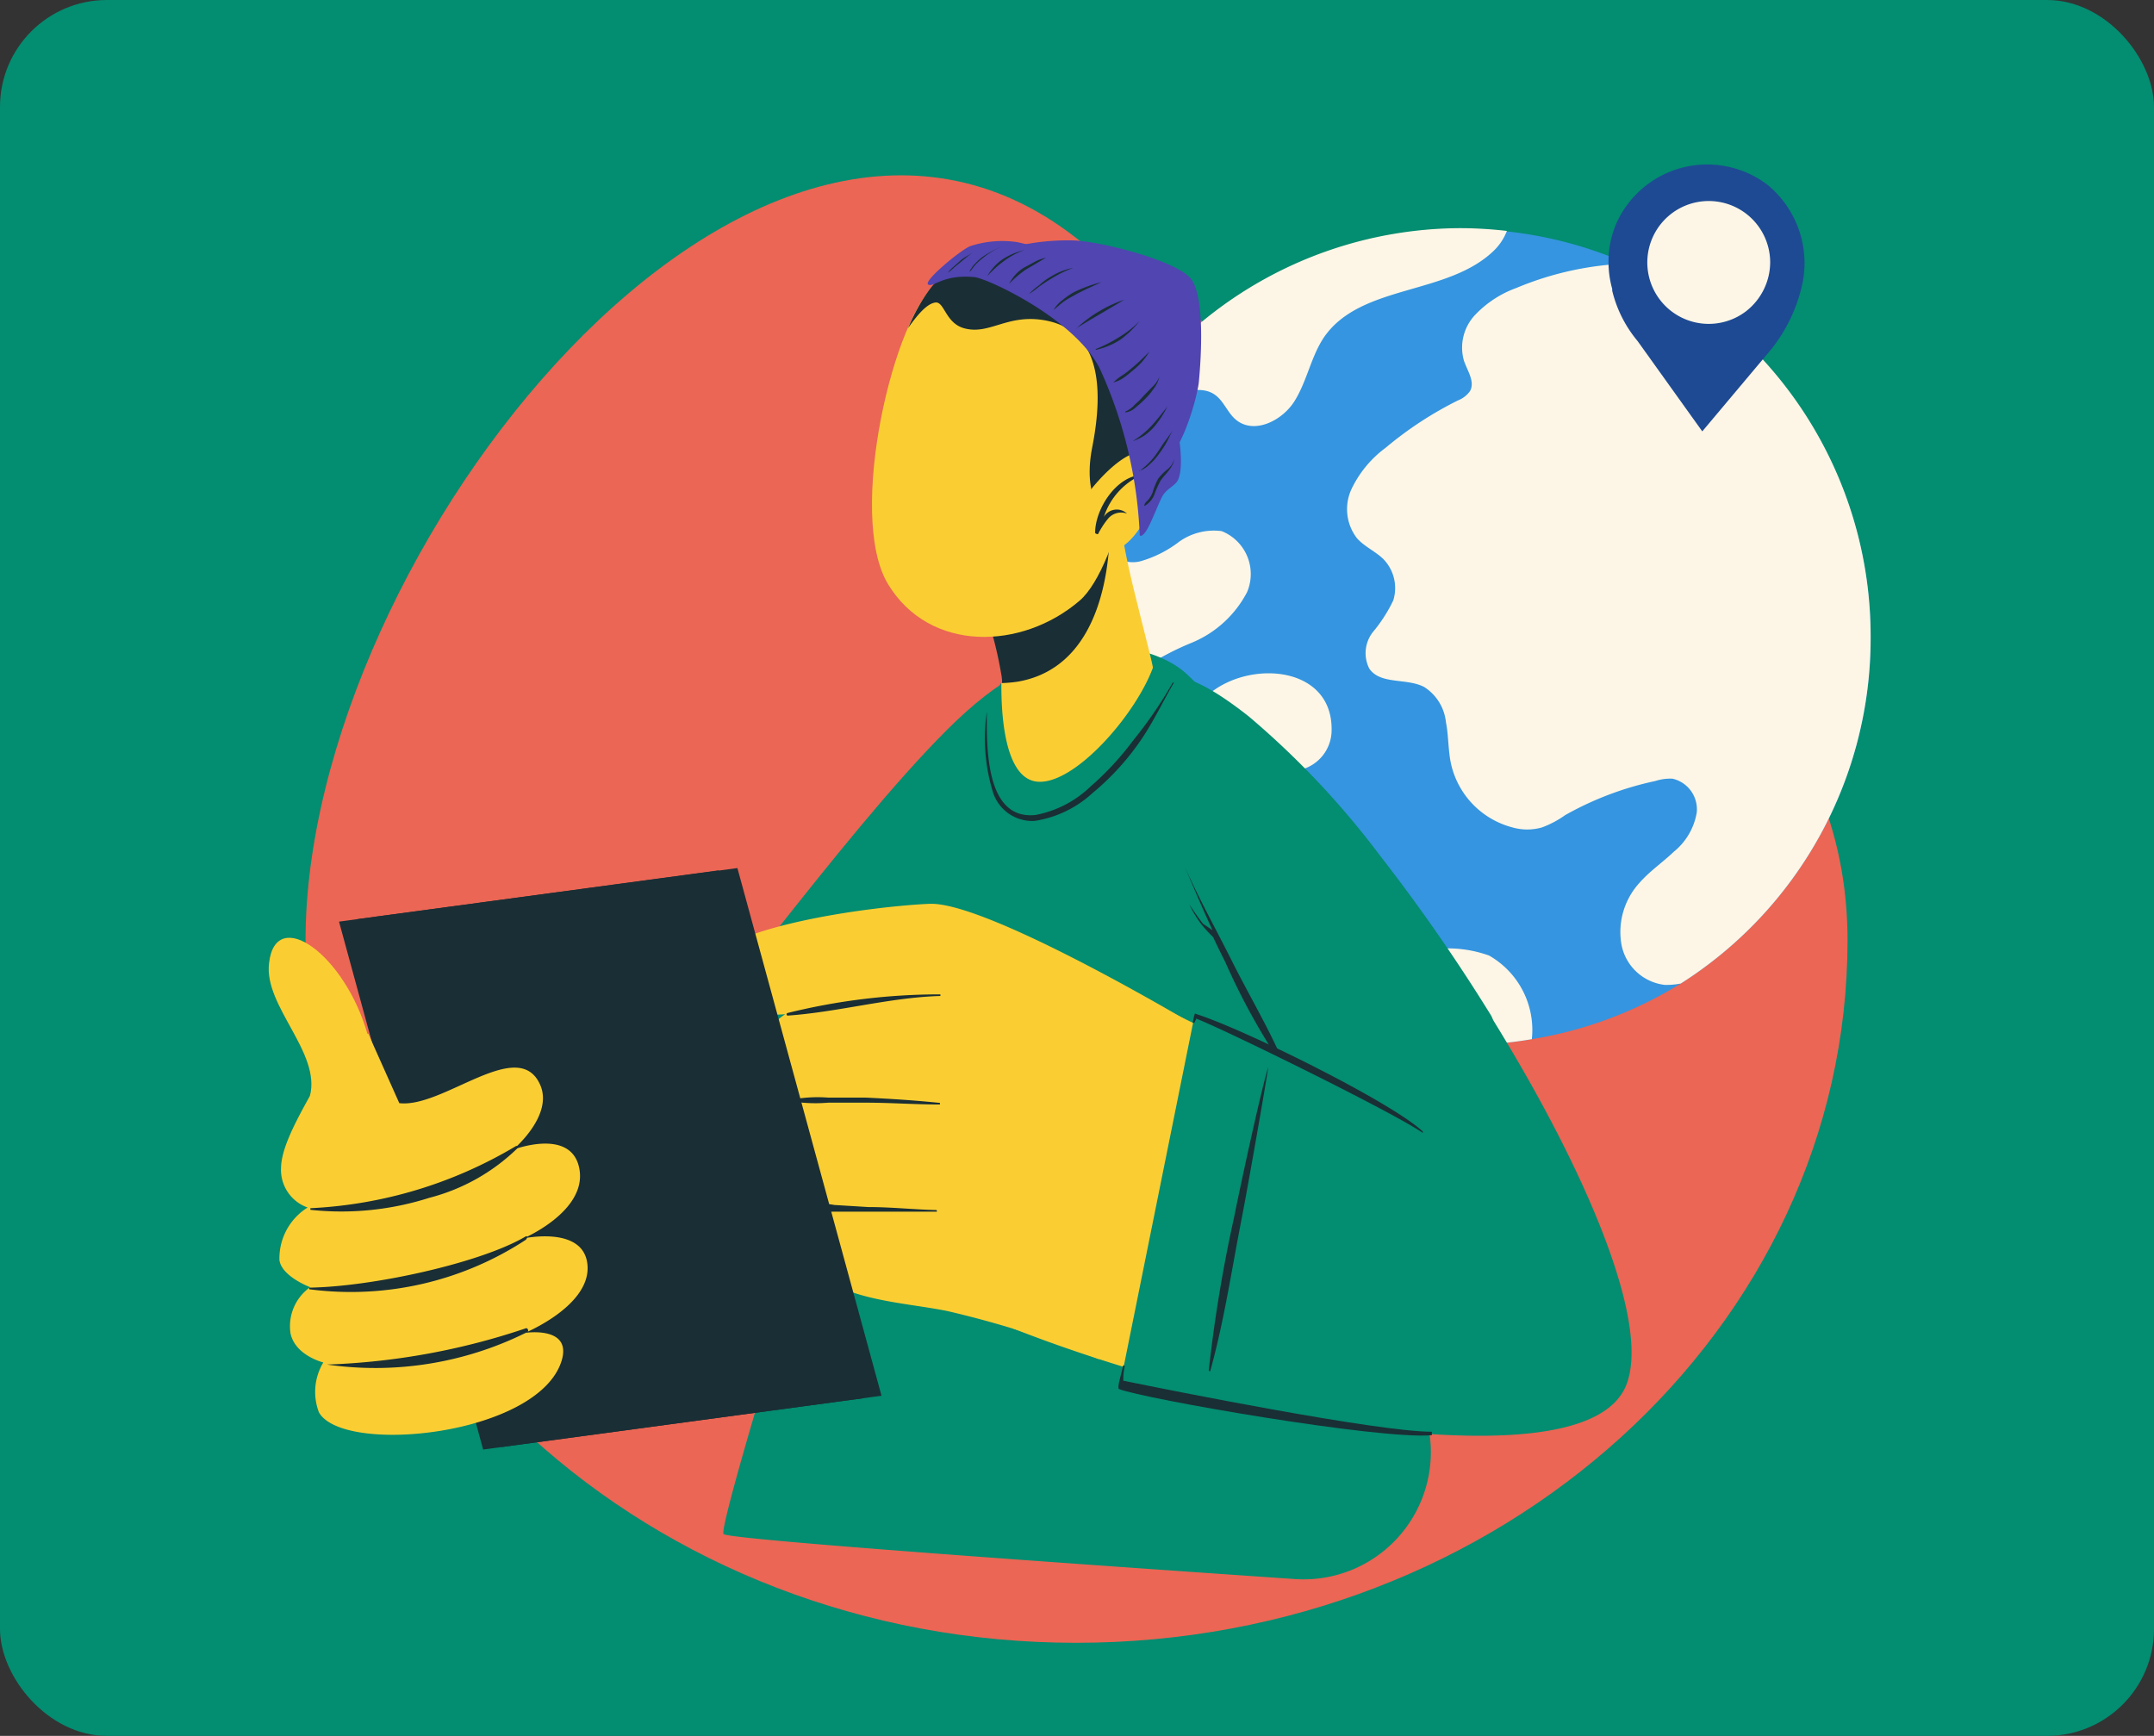
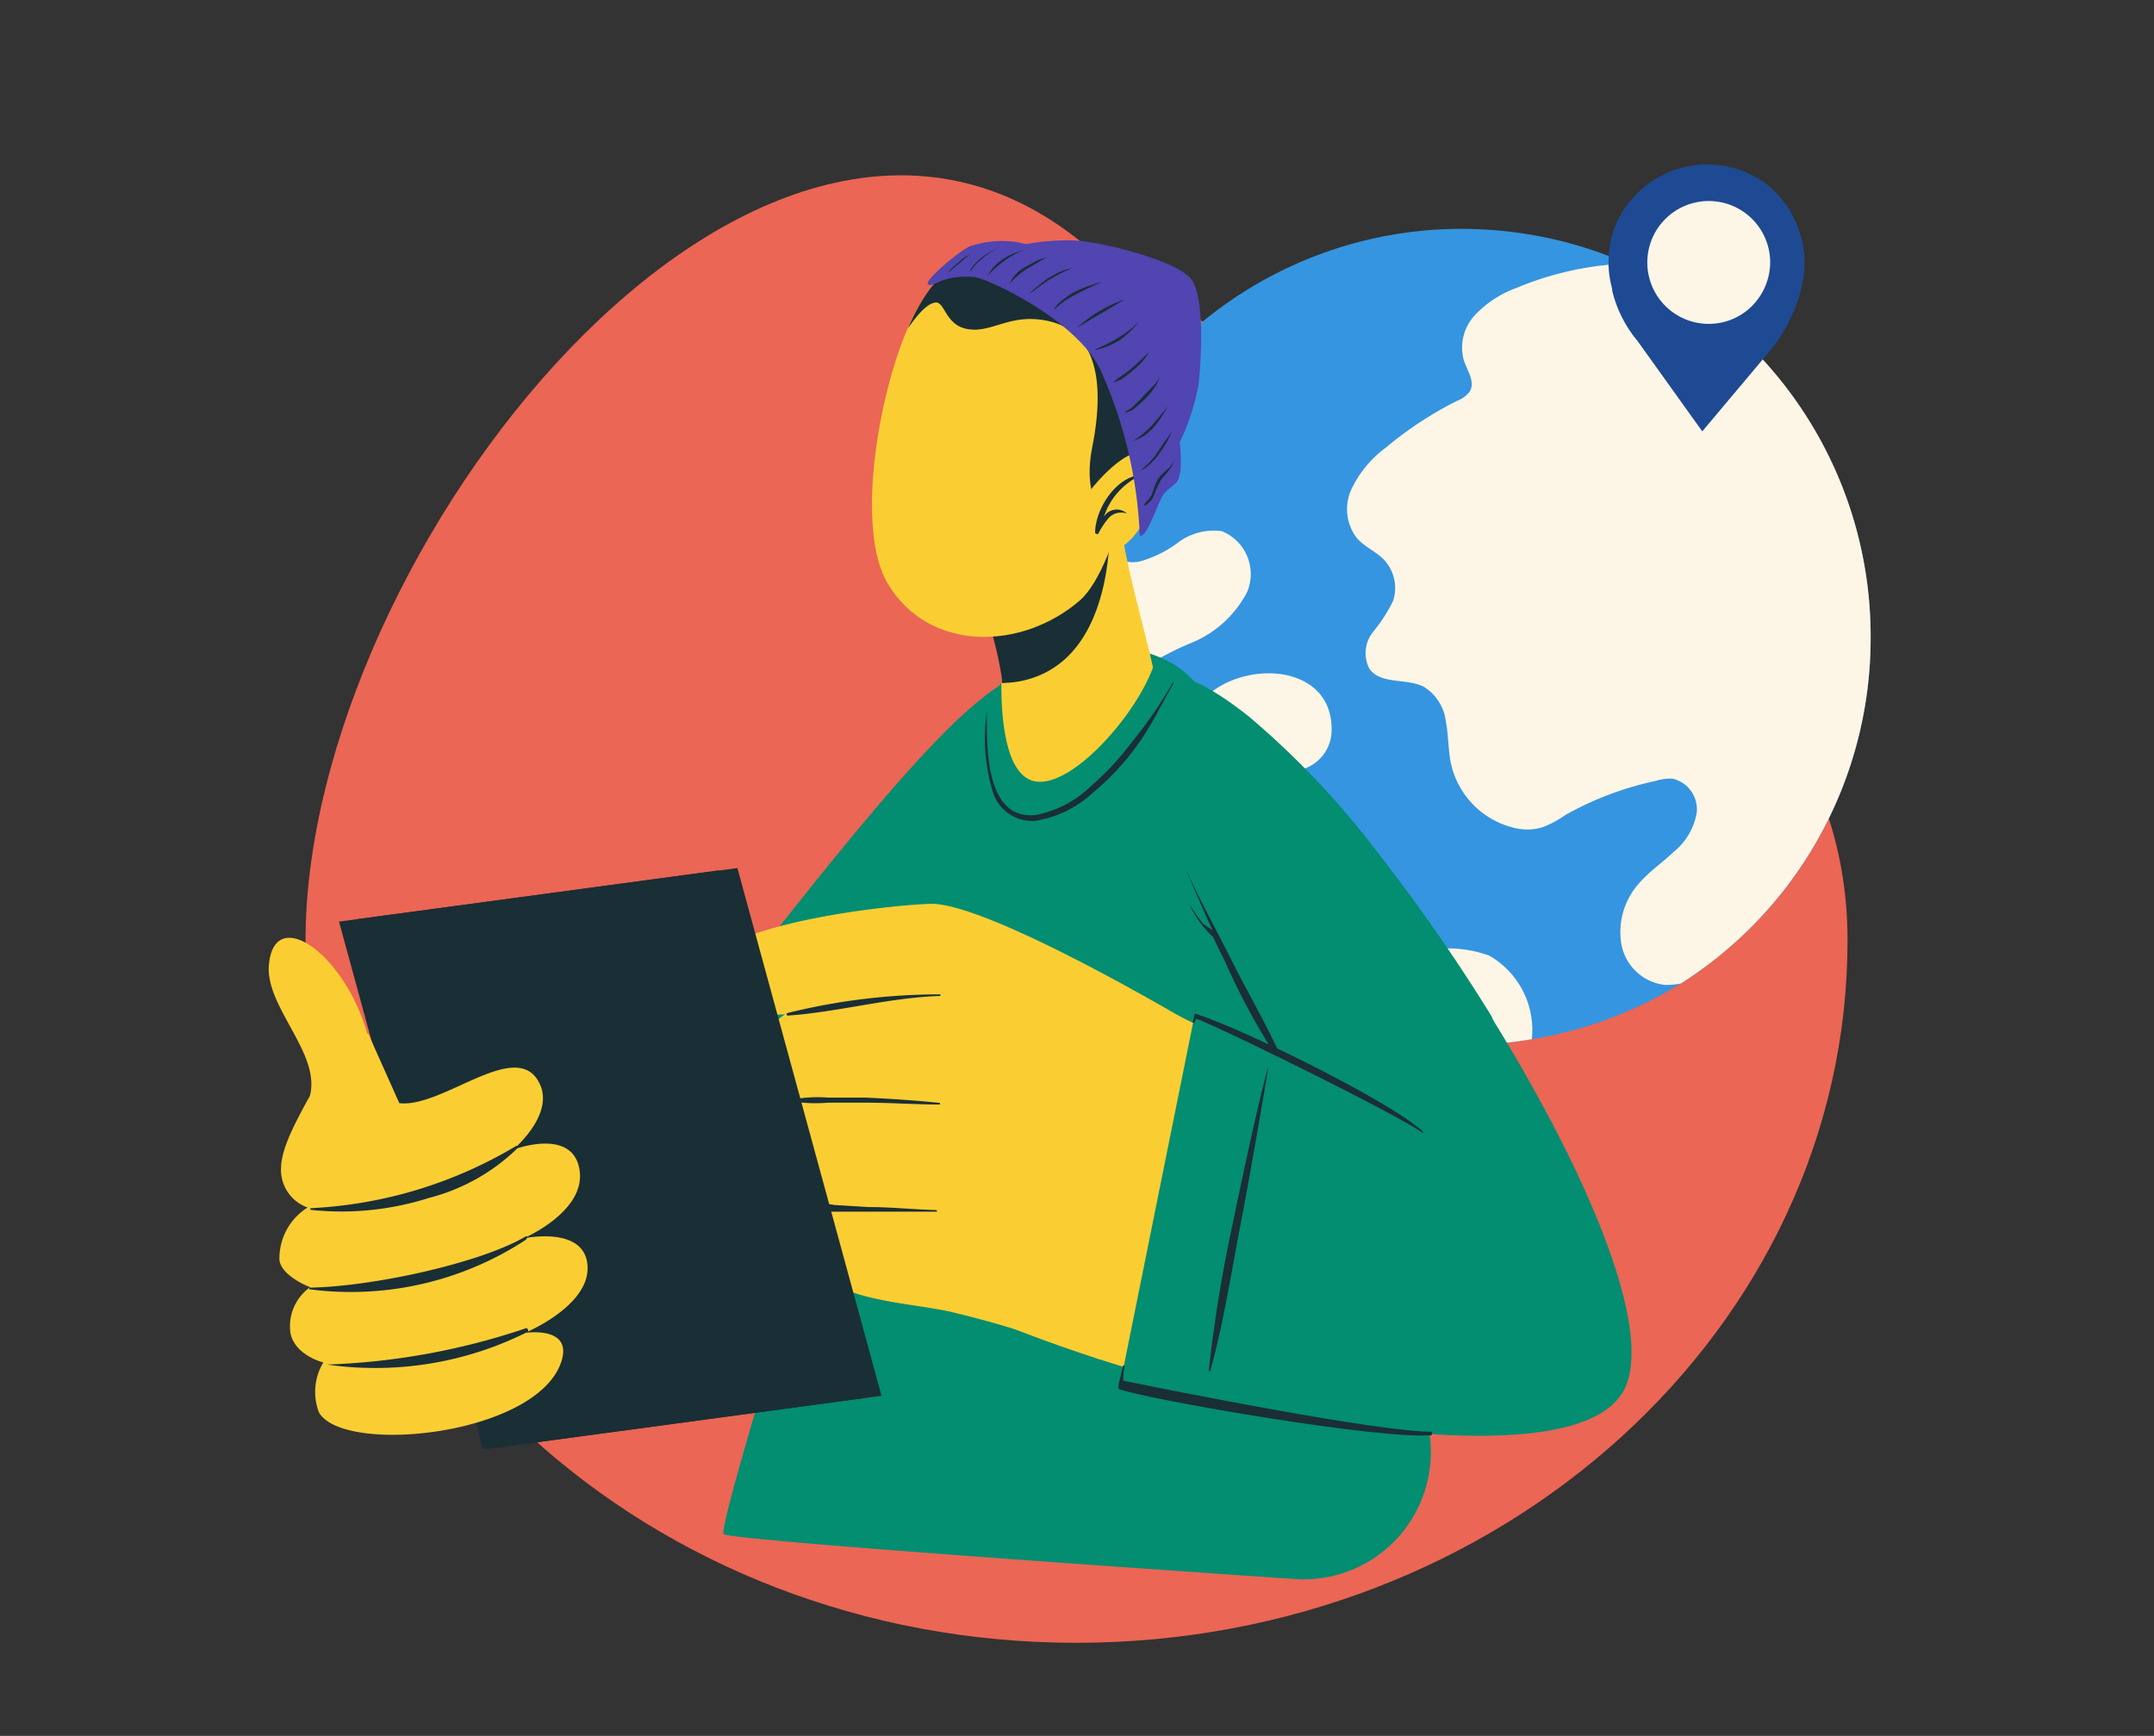
<svg xmlns="http://www.w3.org/2000/svg" viewBox="0 0 93.27 75.17">
  <rect x="0" y="0" width="93.27" height="75.17" fill="#333333" stroke="none" />
  <defs>
    <style>.cls-1{fill:none;}.cls-2{fill:#038d71;}.cls-3{clip-path:url(#clip-path);}.cls-4{fill:#eb6654;}.cls-5{fill:#3595e0;}.cls-6{fill:#fdf6e6;}.cls-7{fill:#1e4a93;}.cls-8{fill:#face33;}.cls-9{fill:#1a2e35;}.cls-10{fill:#5045b1;}</style>
    <clipPath id="clip-path">
      <rect class="cls-1" width="93.27" height="75.17" rx="4.63" />
    </clipPath>
  </defs>
  <g id="Capa_2" data-name="Capa 2">
    <g id="Arte">
-       <rect class="cls-2" width="93.27" height="75.17" rx="4.63" />
      <g class="cls-3">
        <path class="cls-4" d="M13.23,40.72c0-16.8,19.36-41.34,33.36-30.42C57.68,19,80,23.92,80,40.72S65,71.14,46.59,71.14,13.23,57.52,13.23,40.72Z" />
        <path class="cls-5" d="M81,27.59a17.7,17.7,0,0,1-8.22,15h0A17.6,17.6,0,0,1,66.33,45a18,18,0,0,1-3,.26A17.61,17.61,0,0,1,51.71,41a17.13,17.13,0,0,1-2.31-2.43,17.74,17.74,0,0,1-1.15-20.27,16,16,0,0,1,1-1.44,17.65,17.65,0,0,1,14-6.95,18.1,18.1,0,0,1,2,.11A17.66,17.66,0,0,1,81,27.59Z" />
        <path class="cls-6" d="M66.33,45a18,18,0,0,1-3,.26A17.61,17.61,0,0,1,51.71,41a1.17,1.17,0,0,0,.24-.09,2.05,2.05,0,0,0,.76-.76c.63-1,.92-2.11,1.48-3.12a3.25,3.25,0,0,1,2.66-1.9,2.15,2.15,0,0,1,2,1.85,8,8,0,0,1-.57,2.56c-.21.86,0,2,.86,2.23a2.26,2.26,0,0,0,1.34-.21,5.26,5.26,0,0,1,4-.18A3.71,3.71,0,0,1,66.33,45Z" />
-         <path class="cls-6" d="M65.25,10a2.39,2.39,0,0,1-.52.81c-2,2-5.78,1.47-7.39,3.78-.57.84-.74,1.9-1.28,2.77s-1.77,1.47-2.55.81c-.36-.3-.52-.81-.91-1.08-.56-.39-1.33-.12-2,0a1.72,1.72,0,0,1-1.34-.26,17.65,17.65,0,0,1,14-6.95A18.1,18.1,0,0,1,65.25,10Z" />
        <path class="cls-6" d="M81,27.59a17.7,17.7,0,0,1-8.22,15h0a3.22,3.22,0,0,1-.69.06,2.16,2.16,0,0,1-1.89-1.81A3.16,3.16,0,0,1,71,38.22c.44-.5,1-.88,1.47-1.33a2.78,2.78,0,0,0,1-1.7,1.36,1.36,0,0,0-1.05-1.47,2.07,2.07,0,0,0-.74.1,13.79,13.79,0,0,0-3.91,1.48,4.25,4.25,0,0,1-1,.53,2.32,2.32,0,0,1-1.28,0,3.68,3.68,0,0,1-2.65-2.71c-.14-.61-.11-1.24-.23-1.85a2.06,2.06,0,0,0-.94-1.52c-.76-.4-1.9-.09-2.38-.8a1.48,1.48,0,0,1,.15-1.57A6.51,6.51,0,0,0,60.33,26a1.8,1.8,0,0,0-.42-1.78c-.34-.34-.82-.54-1.15-.91a2.06,2.06,0,0,1-.23-2.15A4.78,4.78,0,0,1,60,19.39a15.78,15.78,0,0,1,3.13-2.05,1.16,1.16,0,0,0,.52-.4c.23-.41-.11-.88-.26-1.32a2.06,2.06,0,0,1,.5-2,4.64,4.64,0,0,1,1.77-1.15,13.65,13.65,0,0,1,4.92-1.06A17.71,17.71,0,0,1,81,27.59Z" />
        <path class="cls-6" d="M48.14,30c-.94,1-1.31,2.74-.35,3.73.25.26.56.45.81.7A3.7,3.7,0,0,1,49.38,37c0,.5,0,1,0,1.51a17.74,17.74,0,0,1-1.15-20.27,1,1,0,0,1,.67-.05.94.94,0,0,1,.53.92,2.57,2.57,0,0,1-.33,1.07c-.32.7-.65,1.39-1,2.09a1.89,1.89,0,0,0-.25,1.28,1.31,1.31,0,0,0,1.55.75,5,5,0,0,0,1.67-.85A2.59,2.59,0,0,1,52.9,23,2,2,0,0,1,54,25.64a4.74,4.74,0,0,1-2.39,2.19A11.88,11.88,0,0,0,48.14,30Z" />
        <path class="cls-6" d="M51.66,30.92a2.32,2.32,0,0,0,.28,2.57.83.83,0,0,0,.57.3c.35,0,.6-.33.9-.51.85-.5,1.92.24,2.88.06a1.77,1.77,0,0,0,1.37-1.73C57.7,28.37,52.84,28.55,51.66,30.92Z" />
        <path class="cls-7" d="M78.07,12.16A4.39,4.39,0,0,0,76.53,8,4.31,4.31,0,0,0,70,9.65a4.19,4.19,0,0,0-.35,1.71,4.32,4.32,0,0,0,.16,1.15h0l0,.08a5.38,5.38,0,0,0,1.1,2.18l2.8,3.91,2.84-3.38A6.85,6.85,0,0,0,78.07,12.16Z" />
        <path class="cls-6" d="M75.59,13.49a2.66,2.66,0,1,1,1.06-2.14,2.7,2.7,0,0,1-1.06,2.14" />
        <path class="cls-8" d="M45.74,36.45c-1.65,5-9,20.74-12.13,21.84s-15.69,2.58-18.46.4c-1.36-1.07-1.83-12.47,0-12.2s12.82.69,14.12.22S39.32,33.53,42.86,30.45C49,25.14,46.63,33.78,45.74,36.45Z" />
        <path class="cls-2" d="M17.92,46.3l.18,14.21s12.78,0,16.18-1.76S44.9,40.54,46.7,34.25,45.62,27,41,31.61,29.58,45.88,28.76,46.08,17.92,46.3,17.92,46.3Z" />
        <path class="cls-9" d="M21.64,53.31c0-1.12-.08-5.62-.18-6.74,0,0,0,0,0,0-.11,1.08-.17,5.53-.16,6.65A63.36,63.36,0,0,0,21.51,60a0,0,0,0,0,.08,0C21.75,57.76,21.66,55.53,21.64,53.31Z" />
        <path class="cls-2" d="M61.9,62.09a5.51,5.51,0,0,1-5.82,6.29c-9.21-.63-24.56-1.71-24.75-1.95-.36-.47,9.51-32.16,12-36.82,1.06-2,6.1-2.27,8.09-.39,5,4.69,8.47,19.87,9.2,24.42C61.07,56.58,61.52,59.56,61.9,62.09Z" />
        <path class="cls-8" d="M55.59,32.82C63.87,42,73.2,57.37,69.21,60.66c-3.65,3-17,.15-25.34-3.13-1.59-.62,4.87-14.72,6.5-13.88A47.09,47.09,0,0,0,55.67,46c.45.12-2.06-2.95-4.87-10.34S50.86,27.59,55.59,32.82Z" />
        <path class="cls-8" d="M30,42.6c0,1.64,4,1.32,4,1.32a3,3,0,0,0-1.23,1.64c-.3,1.21,1.46,2.22,1.46,2.22a3.72,3.72,0,0,0-1,1.94c-.18,1.19,1.45,2.46,1.45,2.46a3.27,3.27,0,0,0,.18,2.27c1,1.87,4.19,1.91,6.19,2.33a43.44,43.44,0,0,1,6.54,2.08l3.71-14.72s-8.65-5.13-11.07-5C38.22,39.22,30,40.1,30,42.6Z" />
        <path class="cls-9" d="M34.09,43.87a27.41,27.41,0,0,1,6.63-.81,0,0,0,1,1,0,.07c-2.19.06-4.43.7-6.62.85A.06.06,0,0,1,34.09,43.87Z" />
        <path class="cls-9" d="M34.34,47.61a5.87,5.87,0,0,1,1.51-.08c.54,0,1.08,0,1.62,0,1.08.05,2.15.12,3.23.23,0,0,0,.08,0,.07-1.07,0-2.15-.08-3.22-.08H35.86a6.43,6.43,0,0,1-1.52-.05A.08.08,0,0,1,34.34,47.61Z" />
        <path class="cls-9" d="M34.76,52.18a3.94,3.94,0,0,1,1.37,0l1.47.09c1,0,2,.11,2.95.13,0,0,.05.07,0,.07-1,0-2,0-3,0l-1.47,0a4,4,0,0,1-1.33-.16S34.74,52.19,34.76,52.18Z" />
        <path class="cls-2" d="M48.53,59.81S68.35,65,70.41,60c1.1-2.7-1.76-9.34-5.69-15.72l-.06-.1L64.58,44l-.08-.13a77.91,77.91,0,0,0-4.59-6.62l-.17-.22a36.79,36.79,0,0,0-5.66-6c-6.71-5.32-4.19,3.05-4,3.72.06.22.15.45.24.71l.12.3c.55,1.41,1.47,3.32,2.34,5.07l.11.21,0,.06.06.11c1.14,2.25,2.17,4.15,2.23,4.27L51.72,44Z" />
        <path class="cls-9" d="M52.06,44c2.27.8,8.24,3.77,9.55,5,0,0,0,.09,0,.06-1.29-.9-8.66-4.51-9.81-4.95,0,0-.06.14-.08.17s-.07,0-.07,0a2.23,2.23,0,0,1,.09-.39Z" />
        <path class="cls-9" d="M53.75,52.85c.22-1.11,1-5.53,1.17-6.65a0,0,0,0,0,0,0c-.32,1-1.26,5.39-1.48,6.5a62.29,62.29,0,0,0-1.1,6.65s.06.07.07,0C53,57.23,53.33,55,53.75,52.85Z" />
        <path class="cls-9" d="M55.38,45.57c-.62-1.35-1.38-2.64-2.06-4s-1.39-2.62-2-4c0,0,0,0,0,0,.38.91.77,1.81,1.18,2.71L52.09,40c-.21-.27-.4-.55-.59-.83,0,0,0,0,0,0A5.16,5.16,0,0,0,52,40a5.88,5.88,0,0,0,.53.58c.17.37.35.73.53,1.09a29.3,29.3,0,0,0,2.07,3.87S55.4,45.61,55.38,45.57Z" />
        <path class="cls-9" d="M62,62c-2.34,0-11.17-1.76-13.36-2.21,0-.23,0-.31.06-.64,0,0-.06-.06-.07,0-.06.31-.27.93-.18,1,1.05.42,11.26,2.2,13.55,2C62,62.14,62,62,62,62Z" />
        <polygon class="cls-9" points="38.17 60.44 21.73 62.66 15.49 39.8 31.93 37.59 38.17 60.44" />
        <polygon class="cls-9" points="37.37 60.55 20.92 62.77 14.68 39.91 31.12 37.69 37.37 60.55" />
        <path class="cls-8" d="M14.84,44.62c-.68,1.92-2.64,4.43-2.67,5.94a1.73,1.73,0,0,0,1.15,1.73,2.6,2.6,0,0,0-1.22,2.28c.1.71,1.33,1.17,1.33,1.17a2.07,2.07,0,0,0-.85,2C12.78,58.7,14,59,14,59a2.48,2.48,0,0,0-.19,2.16c1.06,1.87,9.52,1,10.51-2.24.46-1.52-1.59-1.2-1.59-1.2s2.84-1.17,2.71-2.92-2.78-1.17-2.78-1.17,2.75-1.17,2.43-3-2.88-.84-2.88-.84,1.75-1.46,1.19-2.79c-.93-2.18-4.2,1-6.11.77l-1.34-3Z" />
        <path class="cls-8" d="M13.42,47.46c.49-1.88-2-3.89-1.77-5.75.28-2.52,3.3-.39,4.28,3.13l.29,2.87Z" />
        <path class="cls-9" d="M14.16,59.09a0,0,0,1,0,0,0,14.7,14.7,0,0,0,8.66-1.4c.09,0,.05-.2-.05-.17A30,30,0,0,1,14.16,59.09Z" />
        <path class="cls-9" d="M13.39,55.76a0,0,0,0,0,0,.07,13.82,13.82,0,0,0,9.36-2.13c.09-.06.11-.22,0-.15C20.82,54.69,16.14,55.72,13.39,55.76Z" />
        <path class="cls-9" d="M22.34,49.63a19.11,19.11,0,0,1-8.9,2.69s0,.06,0,.07a12.52,12.52,0,0,0,5.15-.52,8.51,8.51,0,0,0,3.82-2.15S22.4,49.59,22.34,49.63Z" />
        <path class="cls-9" d="M42.73,30.83s0,0,0,0c0,1.42-.1,4.71,2.12,4.46a4.68,4.68,0,0,0,2.37-1.23,12.64,12.64,0,0,0,1.85-2,18.41,18.41,0,0,0,1.71-2.5s.07,0,.05,0c-.51.88-.93,1.79-1.52,2.62a11.09,11.09,0,0,1-2,2.16,4.76,4.76,0,0,1-2.52,1.21A1.79,1.79,0,0,1,43,34.32,7.92,7.92,0,0,1,42.73,30.83Z" />
        <path class="cls-8" d="M44.92,33.85c1.6.14,4.23-2.86,5-4.93,0-.14-.36-1.5-.77-3.17-.25-1-.5-2.15-.65-3.21l-6.37,2.57a17.21,17.21,0,0,1,1.23,4,2.08,2.08,0,0,1,0,.43v.08C43.36,30.42,43.37,33.71,44.92,33.85Z" />
        <path class="cls-9" d="M43.38,29.51a.16.16,0,0,0,0,.07,5.88,5.88,0,0,0,.68-.06c3.81-.65,4-5.46,4-6.8l-1.59.64-4.35,1.75a16.89,16.89,0,0,1,1.22,4A2.17,2.17,0,0,1,43.38,29.51Z" />
        <path class="cls-8" d="M49.23,15.34c.66,2.38-.76,9.19-2.48,10.67-2.5,2.15-6.5,2.26-8.3-.72s.26-11.73,2.17-13.07C43.44,10.25,48.25,11.81,49.23,15.34Z" />
        <path class="cls-9" d="M39.32,14.21c.38-.54.81-1.07,1.19-1.11s.43.88,1.22,1.11c1.08.31,1.83-.58,3.38-.36,2.23.32,2.8,2.36,2.19,5.49-.56,2.8,1.07,3.42,1.07,3.42s2.34-5.92,1.05-8.32a6.75,6.75,0,0,0-8.16-2.8C40.14,12.14,39.32,14.21,39.32,14.21Z" />
        <path class="cls-8" d="M47.23,21.21s1.64-2.14,2.62-1.54-.33,3.75-1.53,4.13a1.19,1.19,0,0,1-1.57-.72Z" />
        <path class="cls-9" d="M49.45,20.56s0,0,0,0a3,3,0,0,0-1.65,1.82.65.65,0,0,1,1-.14s0,0,0,0a.74.74,0,0,0-.82.22,3.71,3.71,0,0,0-.42.64c0,.07-.17,0-.14-.05v0C47.43,22.05,48.32,20.62,49.45,20.56Z" />
        <path class="cls-10" d="M43.48,10.8a9.81,9.81,0,0,1,2.91-.39c1.1,0,4.44.83,5.15,1.63s.42,4,.37,4.51-.71,3.26-1.84,3.78S49.6,16,48.24,14.19,43.48,10.8,43.48,10.8Z" />
        <path class="cls-10" d="M49.35,23.14A19.21,19.21,0,0,0,47.64,16c-1.06-2.18-4.89-3.95-5.45-4-1.38-.13-1.78.47-2,.32s1.4-1.49,1.82-1.66a4.43,4.43,0,0,1,2-.18c.59.11,4.18,1,5.26,2.81S51.54,19.74,51,20.8c-.13.25-.51.37-.69.73s-.42,1-.62,1.36S49.34,23.25,49.35,23.14Z" />
        <path class="cls-9" d="M47.46,15.11a6.18,6.18,0,0,0,1-.51,4.54,4.54,0,0,0,.88-.69s.05,0,0,0a4.19,4.19,0,0,1-.83.8,3.18,3.18,0,0,1-1.06.44S47.43,15.13,47.46,15.11Z" />
        <path class="cls-9" d="M49.56,21.86c0-.08.12-.16.18-.24a1.11,1.11,0,0,0,.17-.3,3,3,0,0,1,.24-.59,2.23,2.23,0,0,1,.37-.38.88.88,0,0,0,.33-.48s0,0,0,0c-.06.39-.37.63-.59.93a4.46,4.46,0,0,0-.28.63,1,1,0,0,1-.42.48S49.54,21.89,49.56,21.86Z" />
        <path class="cls-9" d="M49.34,20.41c.14-.13.29-.24.42-.38a2.86,2.86,0,0,0,.35-.43c.11-.15.2-.31.31-.46s.26-.35.38-.53c0,0,0,0,0,0-.12.19-.2.4-.31.59a5.25,5.25,0,0,1-.33.49,2.41,2.41,0,0,1-.37.41,1.3,1.3,0,0,1-.47.3S49.33,20.42,49.34,20.41Z" />
        <path class="cls-9" d="M49.07,19.09a4.12,4.12,0,0,0,.82-.68q.34-.39.66-.81s.05,0,0,0a4.36,4.36,0,0,1-.59.9,2.63,2.63,0,0,1-.39.35,2.41,2.41,0,0,1-.51.25S49.05,19.1,49.07,19.09Z" />
        <path class="cls-9" d="M48.75,17.81a1.11,1.11,0,0,0,.39-.29,3.59,3.59,0,0,0,.39-.39l.37-.38a1.19,1.19,0,0,0,.3-.43s0,0,0,0a1.23,1.23,0,0,1-.22.48,3.16,3.16,0,0,1-.37.45,5.22,5.22,0,0,1-.43.39.8.8,0,0,1-.45.22S48.72,17.82,48.75,17.81Z" />
        <path class="cls-9" d="M48.62,16.24a4.24,4.24,0,0,0,.4-.31c.13-.11.26-.22.38-.34l.37-.36a0,0,0,0,1,0,0,3.36,3.36,0,0,1-.31.43,3.24,3.24,0,0,1-.38.36c-.13.11-.26.22-.4.32a1.35,1.35,0,0,1-.47.22s0,0,0,0A2.19,2.19,0,0,1,48.62,16.24Z" />
        <path class="cls-9" d="M46.6,14.23a5.58,5.58,0,0,1,.46-.39,4.72,4.72,0,0,1,.52-.35,5.5,5.5,0,0,1,1.1-.51s0,0,0,0c-.69.42-1.39.81-2.08,1.24C46.6,14.28,46.58,14.25,46.6,14.23Z" />
        <path class="cls-9" d="M46,13a3.3,3.3,0,0,1,.49-.34,5.76,5.76,0,0,1,1.2-.44s0,0,0,0c-.36.17-.73.33-1.09.52-.17.1-.35.19-.51.3s-.31.26-.47.38,0,0,0,0A1.47,1.47,0,0,1,46,13Z" />
        <path class="cls-9" d="M45,12.35a2.3,2.3,0,0,1,.47-.35,2.83,2.83,0,0,1,1-.4s0,0,0,0a5.32,5.32,0,0,0-1,.5c-.16.09-.31.2-.46.3a4.29,4.29,0,0,1-.45.33s0,0,0,0A2.59,2.59,0,0,1,45,12.35Z" />
        <path class="cls-9" d="M44.34,11.59l.46-.25a1.81,1.81,0,0,1,.49-.18,0,0,0,0,1,0,0l-.88.52a4.5,4.5,0,0,0-.71.61s0,0,0,0A1.68,1.68,0,0,1,44.34,11.59Z" />
        <path class="cls-9" d="M43.41,11.23a3,3,0,0,1,.94-.4s0,0,0,0a3.34,3.34,0,0,0-.87.47,4.54,4.54,0,0,0-.73.66s0,0,0,0A2.19,2.19,0,0,1,43.41,11.23Z" />
        <path class="cls-9" d="M42.07,11.61a.86.86,0,0,1,.14-.18,2.5,2.5,0,0,1,.34-.31,4.87,4.87,0,0,1,.81-.44s0,0,0,0a3.38,3.38,0,0,0-.77.47,3.11,3.11,0,0,0-.33.29,2.09,2.09,0,0,0-.14.17s-.08.12-.14.16,0,0,0,0A.46.46,0,0,1,42.07,11.61Z" />
        <path class="cls-9" d="M41.29,11.55l.28-.25a1.61,1.61,0,0,1,.3-.21l.33-.2s0,0,0,0a2.18,2.18,0,0,0-.31.22l-.28.23-.28.23a2.17,2.17,0,0,1-.29.24s0,0,0,0A1.62,1.62,0,0,1,41.29,11.55Z" />
      </g>
    </g>
  </g>
</svg>